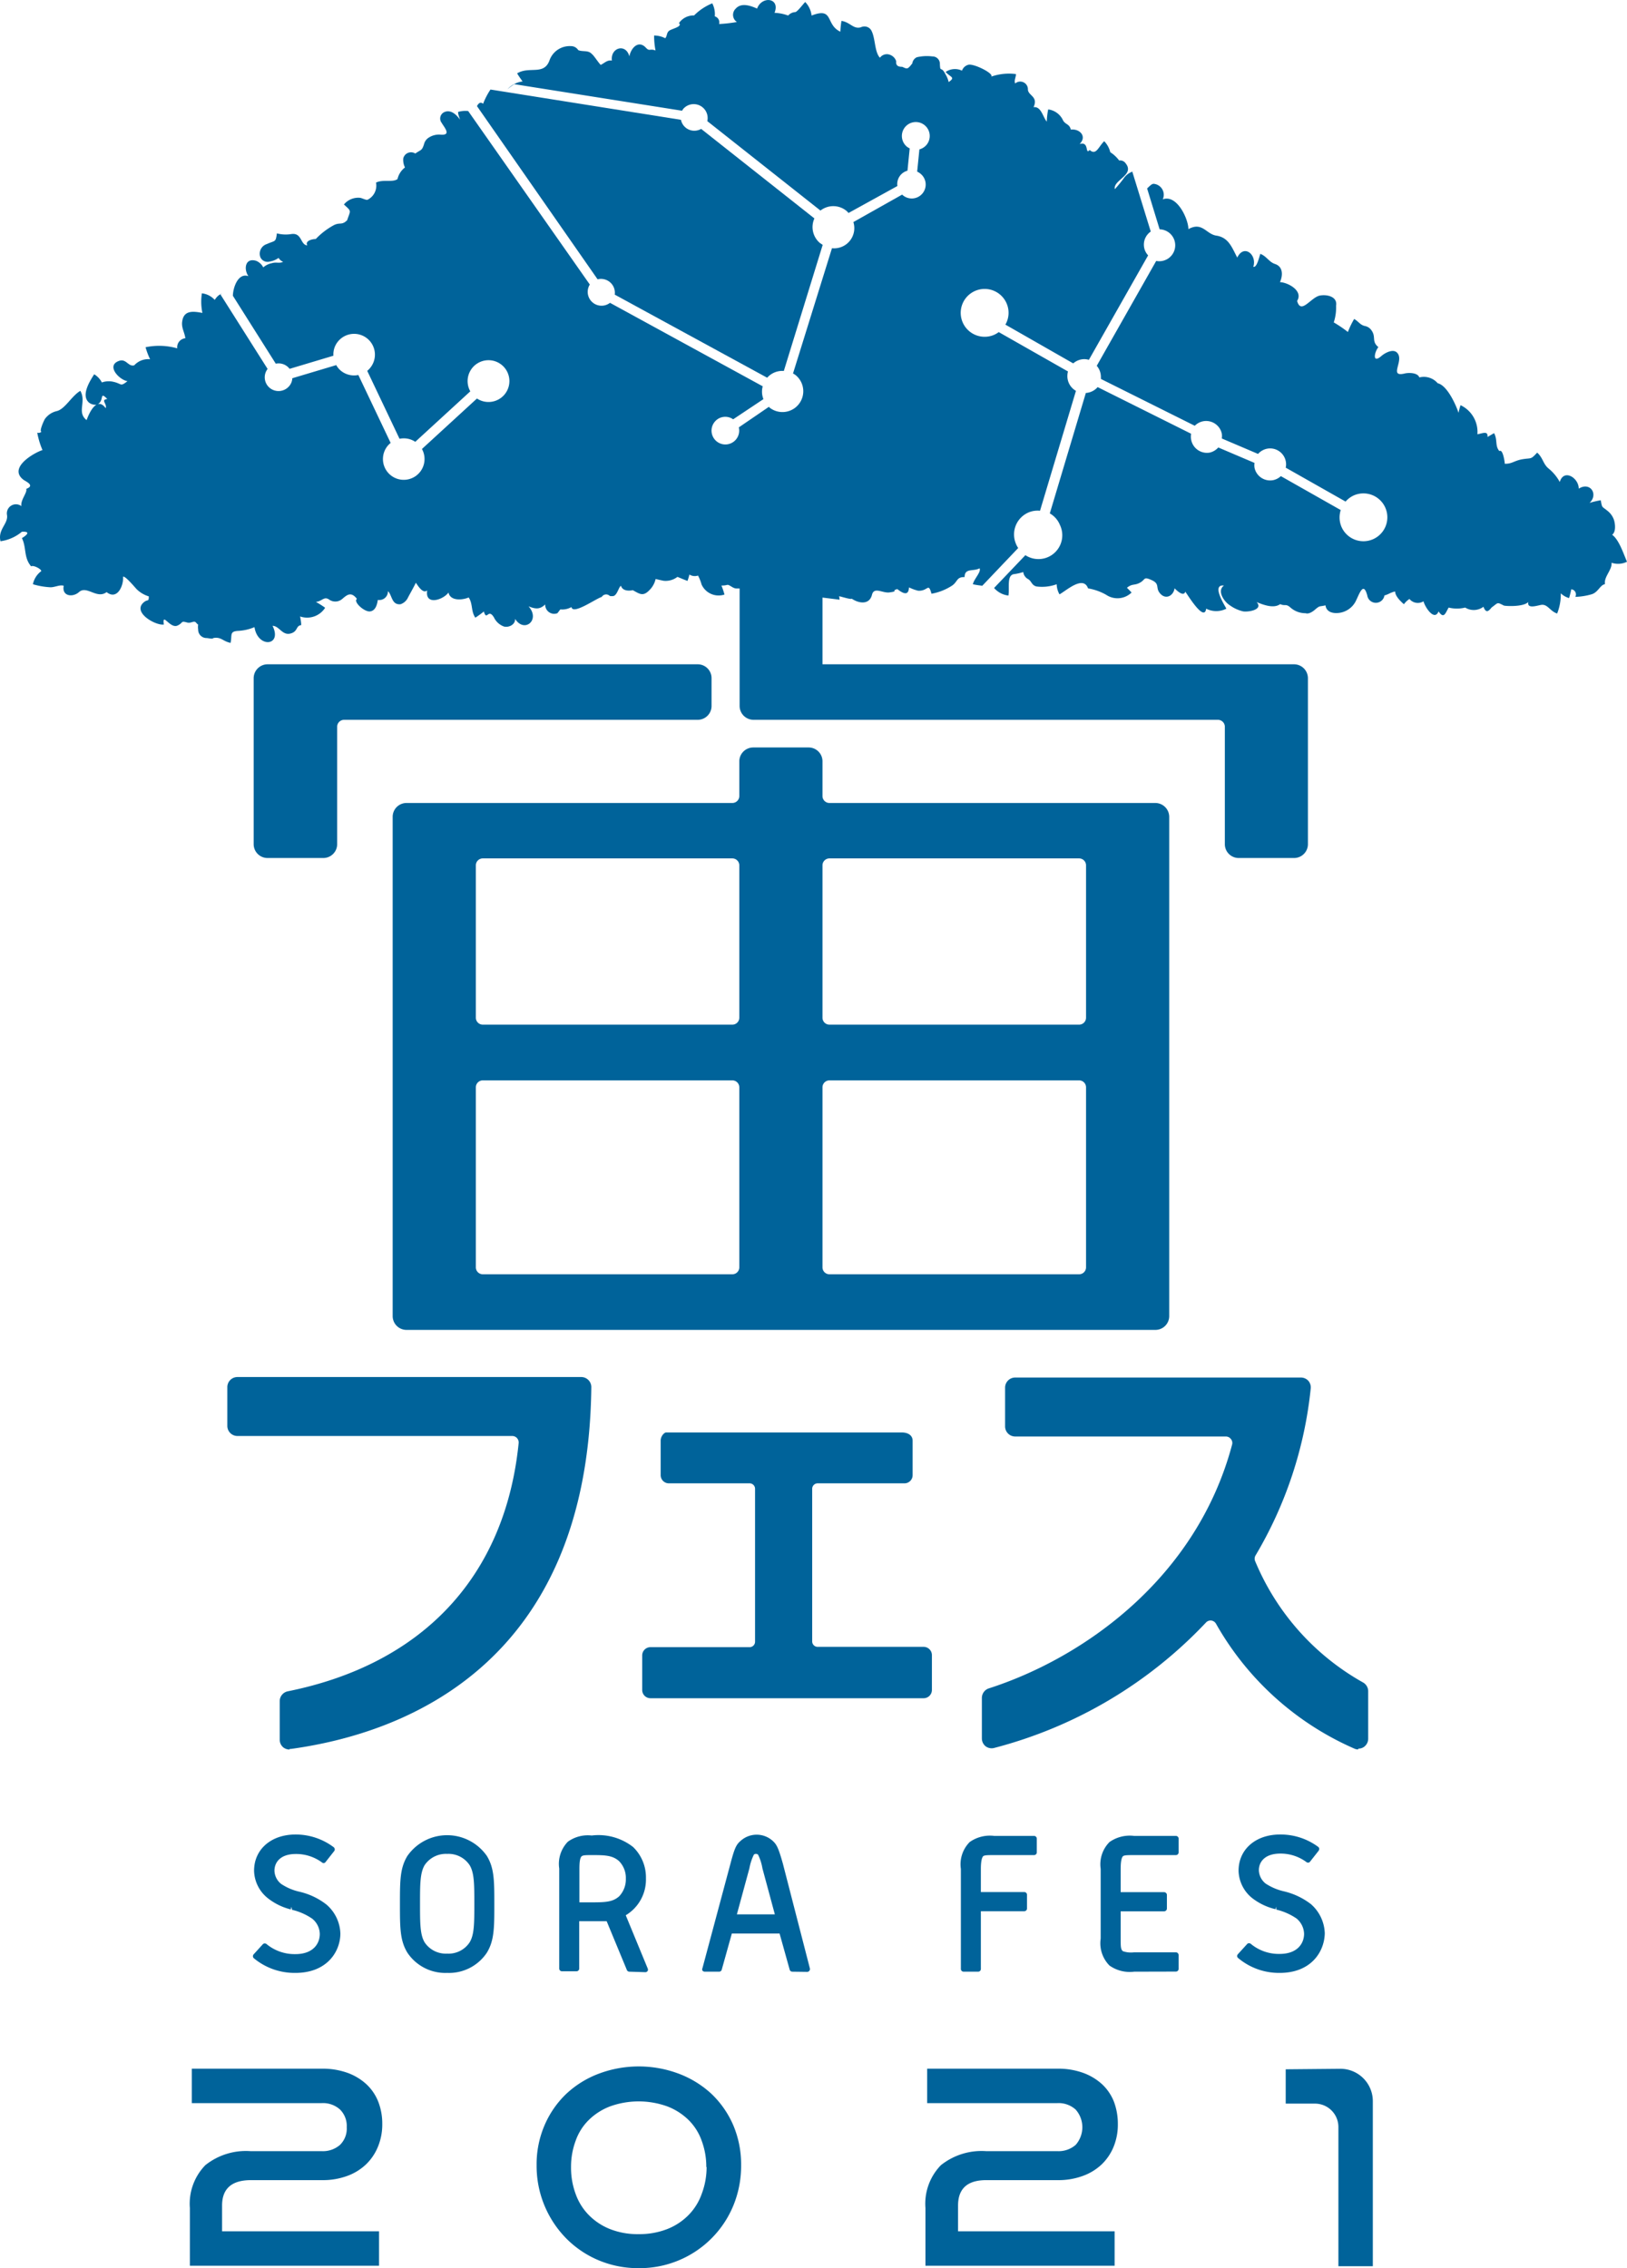
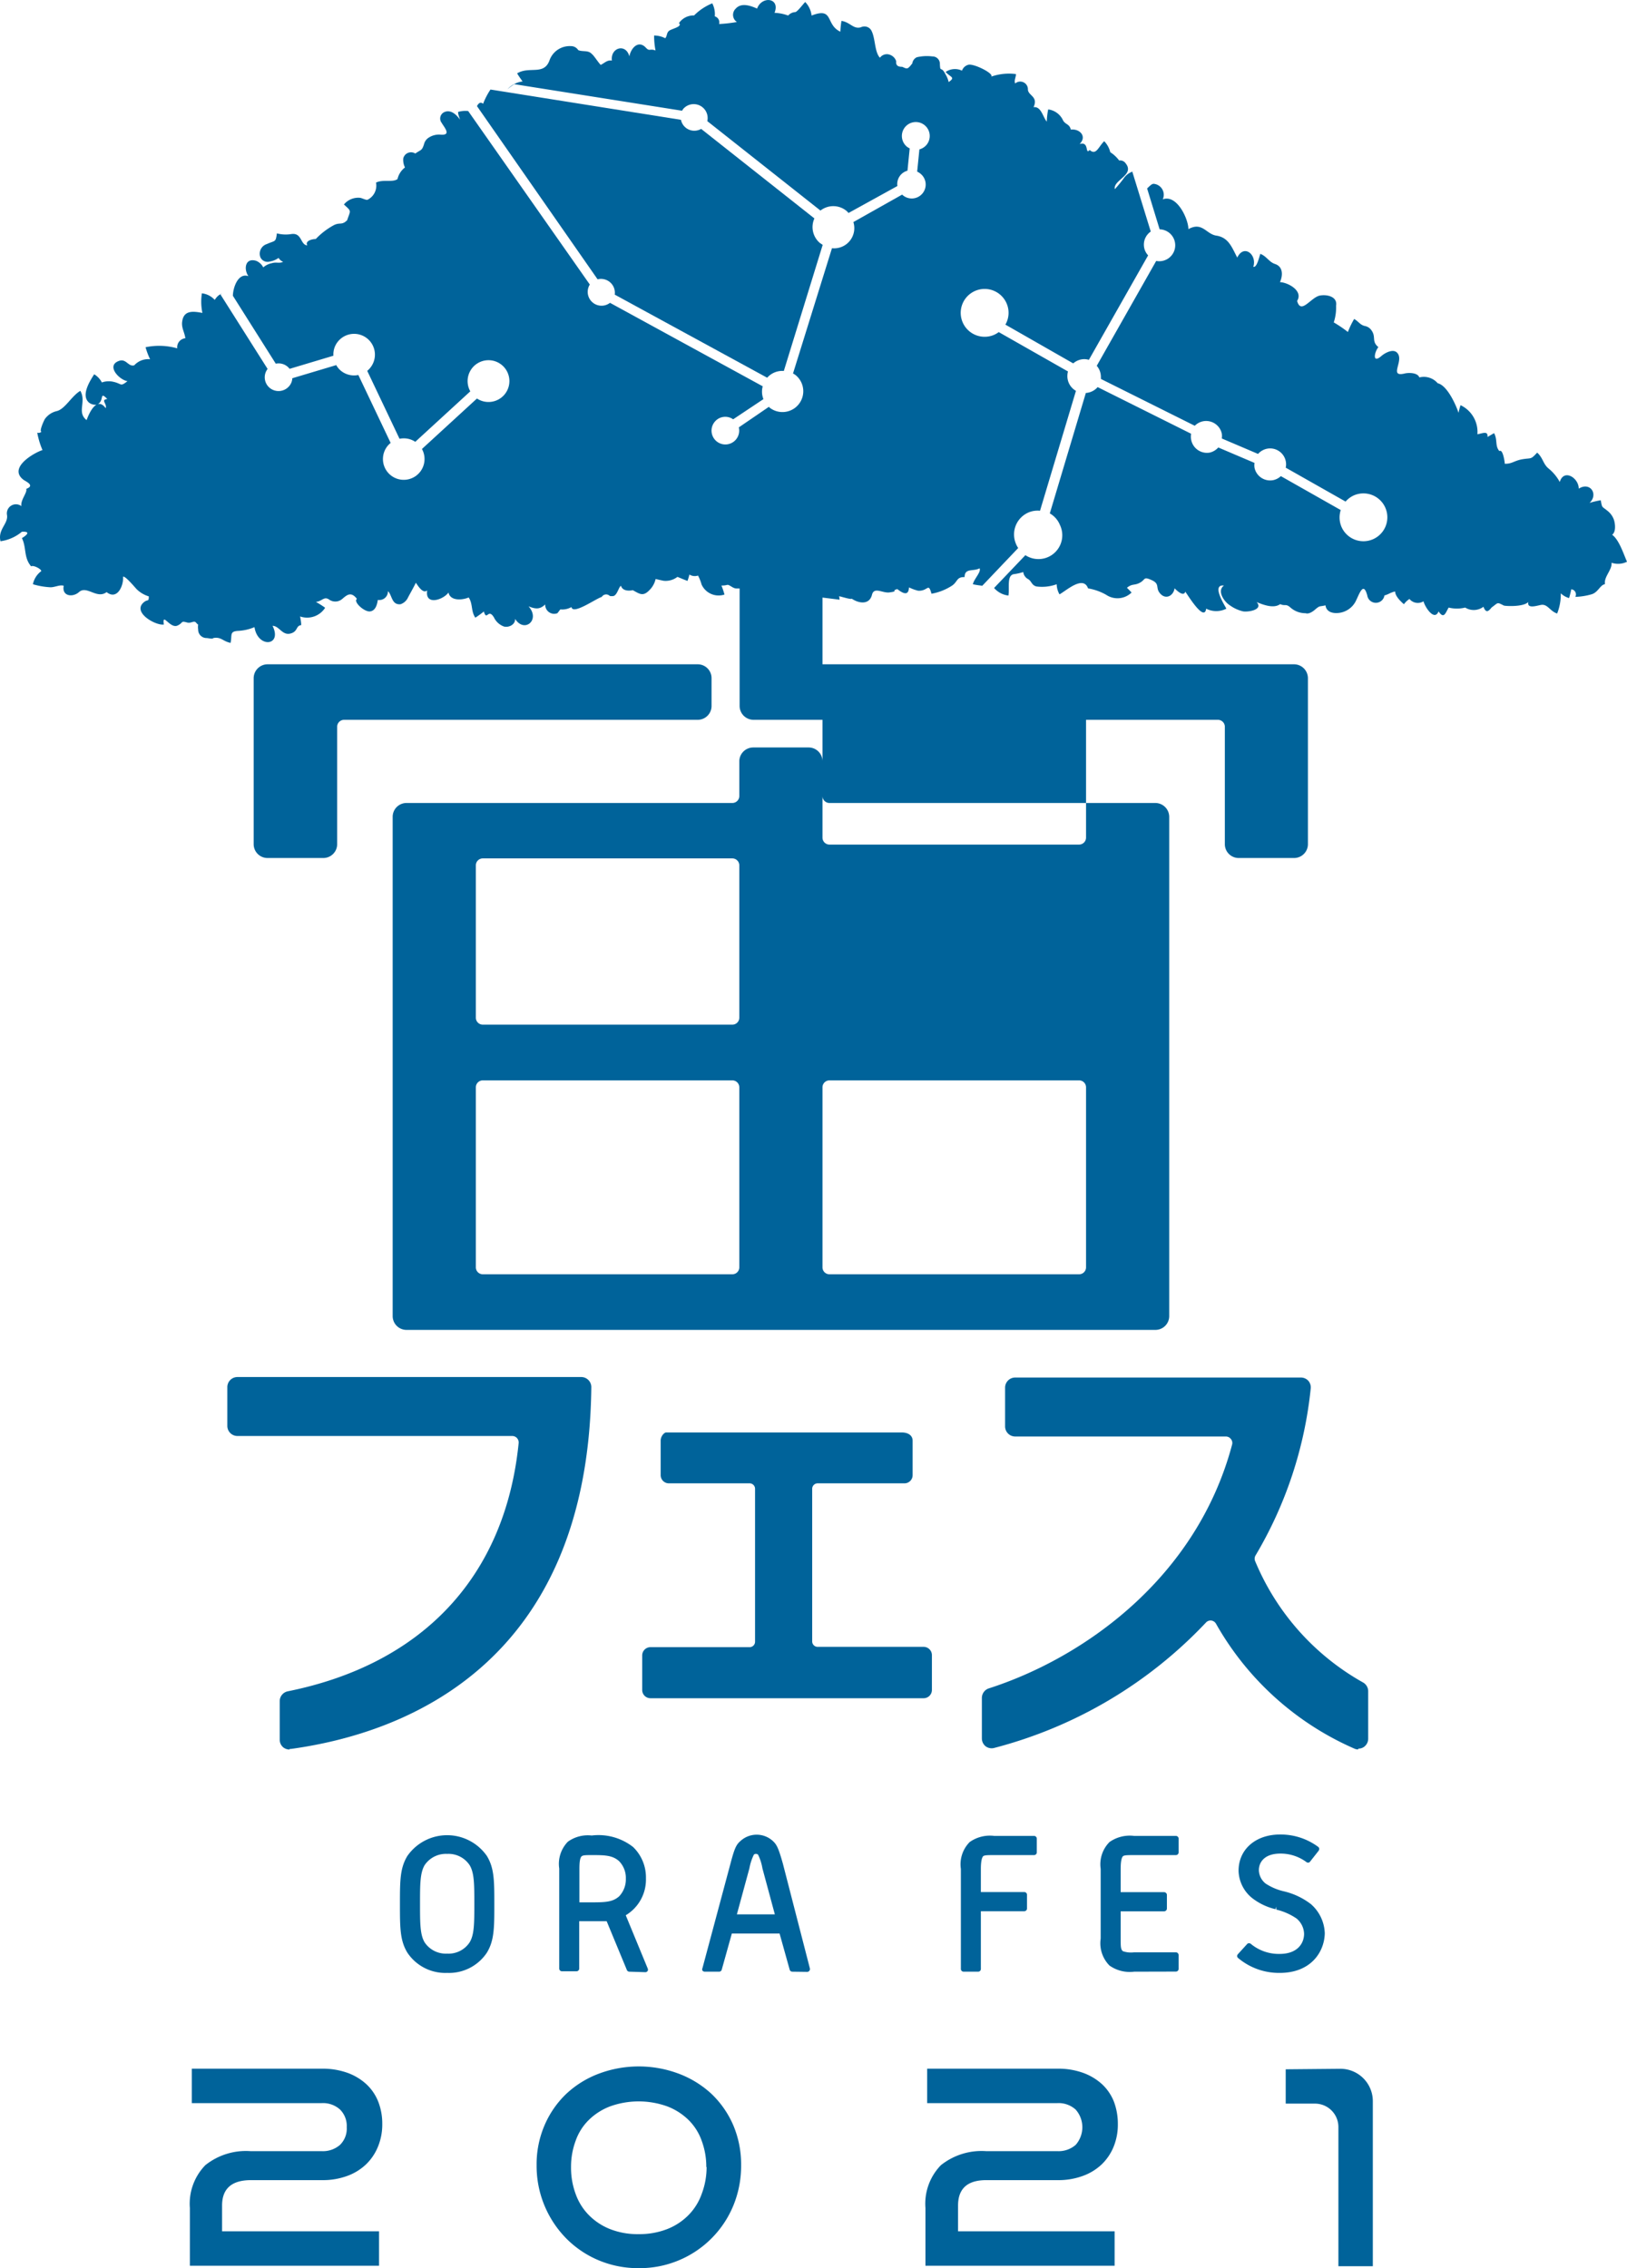
<svg xmlns="http://www.w3.org/2000/svg" viewBox="0 0 161.18 224.7">
  <g fill="#00639a">
    <path d="m28.67 173.32a1 1 0 0 1 -.63-.23 1 1 0 0 1 -.33-.73v-3.86a1 1 0 0 1 .77-.94c13.44-2.7 21.57-11.43 22.9-24.59a.66.66 0 0 0 -.16-.5.64.64 0 0 0 -.47-.21h-27.23a1 1 0 0 1 -1-1v-3.84a1 1 0 0 1 1-1h34.06a1 1 0 0 1 1 1c-.31 27.67-18.77 34.33-29.74 35.84h-.13" />
    <path d="m64.43 168.24a.82.82 0 0 1 -.81-.82v-3.42a.82.82 0 0 1 .81-.82h9.83a.54.54 0 0 0 .54-.54v-15.15a.54.54 0 0 0 -.54-.54h-8a.81.81 0 0 1 -.81-.81v-3.42c0-.45.36-.81.54-.81h23.33c.73 0 1.09.36 1.09.81v3.42a.81.81 0 0 1 -.81.81h-8.6a.54.54 0 0 0 -.54.54v15.12a.54.54 0 0 0 .54.54h10.51a.82.82 0 0 1 .81.82v3.45a.82.82 0 0 1 -.81.82z" />
    <path d="m134.54 173.31a.83.83 0 0 1 -.37-.08 29.12 29.12 0 0 1 -13.71-12.38.64.64 0 0 0 -.48-.31.63.63 0 0 0 -.51.2 44.06 44.06 0 0 1 -21 12.43 1 1 0 0 1 -.83-.17 1 1 0 0 1 -.37-.76v-4.06a1 1 0 0 1 .67-.91c9.35-3 20.59-10.88 24.12-24.16a.61.61 0 0 0 -.12-.55.63.63 0 0 0 -.5-.25h-20.87a1 1 0 0 1 -1-1v-3.84a1 1 0 0 1 1-1h28.32a1 1 0 0 1 .72.32 1 1 0 0 1 .24.74 40.41 40.41 0 0 1 -5.49 16.6.64.64 0 0 0 0 .57 24.59 24.59 0 0 0 10.71 12 1 1 0 0 1 .47.83v4.74a1 1 0 0 1 -.43.8.92.92 0 0 1 -.53.16" />
    <path d="m34.09 71.31a.69.69 0 0 0 -.69.68v11.68a1.37 1.37 0 0 1 -1.4 1.33h-5.5a1.37 1.37 0 0 1 -1.37-1.37v-16.45a1.38 1.38 0 0 1 1.37-1.37h42.62a1.37 1.37 0 0 1 1.37 1.37v2.75a1.37 1.37 0 0 1 -1.37 1.38z" />
-     <path d="m114.46 79.55h-32.29a.69.69 0 0 1 -.69-.69v-3.43a1.37 1.37 0 0 0 -1.37-1.38h-5.49a1.38 1.38 0 0 0 -1.38 1.38v3.43a.69.69 0 0 1 -.69.69h-32.28a1.37 1.37 0 0 0 -1.37 1.37v49.46a1.37 1.37 0 0 0 1.37 1.37h74.19a1.37 1.37 0 0 0 1.37-1.37v-49.46a1.38 1.38 0 0 0 -1.37-1.37m-41.22 46a.69.69 0 0 1 -.69.69h-24.73a.69.69 0 0 1 -.68-.69v-17.84a.69.69 0 0 1 .68-.68h24.73a.69.69 0 0 1 .69.68zm0-24.73a.69.69 0 0 1 -.69.69h-24.73a.69.69 0 0 1 -.68-.69v-15.09a.69.69 0 0 1 .68-.69h24.73a.69.69 0 0 1 .69.69zm34.35 24.73a.69.69 0 0 1 -.69.69h-24.73a.69.69 0 0 1 -.69-.69v-17.84a.69.69 0 0 1 .69-.68h24.73a.69.69 0 0 1 .69.68zm0-24.73a.69.69 0 0 1 -.69.69h-24.73a.69.69 0 0 1 -.69-.69v-15.09a.69.69 0 0 1 .69-.69h24.73a.69.69 0 0 1 .69.69z" />
+     <path d="m114.46 79.55h-32.29a.69.69 0 0 1 -.69-.69v-3.43a1.37 1.37 0 0 0 -1.37-1.38h-5.49a1.38 1.38 0 0 0 -1.38 1.38v3.43a.69.69 0 0 1 -.69.69h-32.28a1.37 1.37 0 0 0 -1.37 1.37v49.46a1.37 1.37 0 0 0 1.37 1.37h74.19a1.37 1.37 0 0 0 1.37-1.37v-49.46a1.38 1.38 0 0 0 -1.37-1.37m-41.22 46a.69.69 0 0 1 -.69.69h-24.73a.69.69 0 0 1 -.68-.69v-17.84a.69.69 0 0 1 .68-.68h24.73a.69.69 0 0 1 .69.68zm0-24.73a.69.69 0 0 1 -.69.69h-24.73a.69.69 0 0 1 -.68-.69v-15.09a.69.69 0 0 1 .68-.69h24.73a.69.69 0 0 1 .69.69zm34.35 24.73a.69.69 0 0 1 -.69.69h-24.73a.69.69 0 0 1 -.69-.69v-17.84a.69.69 0 0 1 .69-.68h24.73a.69.69 0 0 1 .69.68m0-24.73a.69.69 0 0 1 -.69.69h-24.73a.69.69 0 0 1 -.69-.69v-15.09a.69.69 0 0 1 .69-.69h24.73a.69.69 0 0 1 .69.69z" />
    <path d="m97.79 58.06h-.48.49" />
    <path d="m46.38 11 .24.07z" />
    <path d="m23.18 29.66a1.72 1.72 0 0 1 0-.33 1.72 1.72 0 0 0 0 .33" />
    <path d="m22.26 29.2.15.09z" />
    <path d="m22.41 29.29v.01z" />
    <path d="m22.1 29.15h.14z" />
    <path d="m22.41 29.3.17.11z" />
    <path d="m105.74 37.25a1.74 1.74 0 0 1 .06-.45l-6.86-3.9a2.31 2.31 0 0 1 -.48.28 2.37 2.37 0 1 1 1.27-3.1 2.34 2.34 0 0 1 -.13 2.08l6.72 3.84a1.67 1.67 0 0 1 1.1-.42 1.63 1.63 0 0 1 .45.07l5.87-10.35a1.59 1.59 0 0 1 -.3-.46 1.57 1.57 0 0 1 .56-1.9l-1.83-5.94a1.53 1.53 0 0 1 .29-.07.69.69 0 0 1 .2 0 .69.69 0 0 0 -.2 0 1.76 1.76 0 0 0 -1.14.74 12 12 0 0 1 -.88 1.07c-.19-.91 2-1.39 1.08-2.55a.66.66 0 0 0 -.65-.29 3.27 3.27 0 0 0 -.88-.82 2.35 2.35 0 0 0 -.6-1.09c-.56.52-.79 1.45-1.44.87-.49.53 0-.9-1-.59.77-.76 0-1.54-.87-1.43-.14-.61-.58-.47-.81-1a1.88 1.88 0 0 0 -1.43-1 7.13 7.13 0 0 0 -.14 1.21c-.38-.44-.56-1.54-1.31-1.43.49-1.07-.53-1.13-.56-1.75a.76.76 0 0 0 -1.26-.6c-.13-.3.07-.59.08-.93a5.35 5.35 0 0 0 -2.45.25c.29-.31-1.77-1.33-2.28-1.17a.91.91 0 0 0 -.62.58 1.62 1.62 0 0 0 -1.62.13c.5.55 1 .51.3 1a2.52 2.52 0 0 0 -.32-.78c-.44-.87-.51-.11-.55-1a.73.73 0 0 0 -.75-.76 4.36 4.36 0 0 0 -1.53.08.78.78 0 0 0 -.45.61c-.48.61-.49.57-1 .34-.44 0-.64-.14-.6-.56a1 1 0 0 0 -.61-.63.85.85 0 0 0 -1 .29c-.56-.6-.43-2-.88-2.75a.79.79 0 0 0 -1-.27c-.74.23-1.07-.51-1.93-.63a9.46 9.46 0 0 0 -.11 1.07c-1.51-.7-.61-2.47-2.85-1.6a2.32 2.32 0 0 0 -.63-1.34c-.19.17-.79 1-1 1a1 1 0 0 0 -.69.34 4.44 4.44 0 0 0 -1.35-.27c.59-1.49-1.25-1.71-1.73-.42-.63-.28-1.55-.62-2.11 0a.85.85 0 0 0 .11 1.33 13.92 13.92 0 0 1 -1.76.2.62.62 0 0 0 -.43-.76 2.3 2.3 0 0 0 -.25-1.29 5.46 5.46 0 0 0 -1.8 1.2 1.76 1.76 0 0 0 -1.5.76c.4.36-.76.56-1 .78s-.16.5-.36.72a2.35 2.35 0 0 0 -1.1-.27 7.58 7.58 0 0 0 .14 1.48c-.62-.23-.56.16-1-.32-.74-.73-1.46.14-1.59.91-.35-1.34-1.9-.86-1.73.41-.48-.07-.7.23-1.11.43-.27-.27-.67-.93-.89-1.09-.36-.4-.93-.18-1.34-.38a.84.84 0 0 0 -.72-.39 2.12 2.12 0 0 0 -2.13 1.43c-.56 1.5-2 .53-3.2 1.27.17.28.35.54.54.8a2.39 2.39 0 0 0 -1.49.77 5.3 5.3 0 0 1 .67-.5l16.62 2.63a1.28 1.28 0 0 1 .14-.21 1.38 1.38 0 0 1 2.36 1.24l11.21 8.86a2.06 2.06 0 0 1 2.6.05 1.66 1.66 0 0 1 .18.19l4.84-2.67a1.37 1.37 0 0 1 1-1.52l.22-2.21a1.61 1.61 0 0 1 -.28-.17 1.38 1.38 0 1 1 1.94-.17 1.42 1.42 0 0 1 -.7.44l-.22 2.2a1.61 1.61 0 0 1 .28.17 1.38 1.38 0 1 1 -1.77 2.11l-4.83 2.72a2 2 0 0 1 -2.12 2.59l-3.86 12.41a1.67 1.67 0 0 1 .28.18 2.06 2.06 0 0 1 -2.65 3.16v-.05l-3 2.05a1.37 1.37 0 1 1 -2.38-.56 1.35 1.35 0 0 1 1.82-.24l3-2a2 2 0 0 1 -.07-1.27l-15.13-8.27a1.37 1.37 0 0 1 -2-1.81l-12.05-17.19a2.5 2.5 0 0 0 -1 .09c0 .26.12.51.19.76-.32-.45-.86-1-1.49-.77a.7.7 0 0 0 -.32 1.1c.25.44 1 1.25-.11 1.16a1.86 1.86 0 0 0 -1.23.33 1.06 1.06 0 0 0 -.41.6c-.21.68-.3.54-.87.94a.79.79 0 0 0 -1.19.48 1.67 1.67 0 0 0 .17.9 2 2 0 0 0 -.74 1.15c-.5.36-1.43 0-2.13.35a1.56 1.56 0 0 1 -.82 1.69c-.09.09-.58-.16-.74-.18a1.83 1.83 0 0 0 -1.62.66c.8.72.65.55.32 1.56-.55.54-.72.16-1.36.51a7.18 7.18 0 0 0 -1.75 1.35c-.4 0-1.08.2-.84.63-.7-.05-.51-1.29-1.59-1.12a3.48 3.48 0 0 1 -1.42-.07c-.12.92-.16.68-1 1.06a1 1 0 0 0 -.64 1.29.77.77 0 0 0 .93.44 2.06 2.06 0 0 0 .88-.36.9.9 0 0 0 .45.39c-.38.18-.68 0-1.1.13a1.82 1.82 0 0 0 -.87.42 1.38 1.38 0 0 0 -.7-.65c-1.11-.34-1.25.85-.77 1.52-1-.36-1.52 1.08-1.54 1.94l4.25 6.73a1.37 1.37 0 0 1 1.16.29 1.45 1.45 0 0 1 .21.22l4.34-1.3a2 2 0 0 1 .47-1.43 2.06 2.06 0 0 1 3.16 2.65 1.85 1.85 0 0 1 -.28.28l3.2 6.73a2.06 2.06 0 0 1 1.56.3l5.45-5a2.07 2.07 0 1 1 .66.71l-5.45 5a2.06 2.06 0 1 1 -3.38-.33 2.37 2.37 0 0 1 .28-.27l-3.2-6.73a2.06 2.06 0 0 1 -1.74-.43 1.94 1.94 0 0 1 -.45-.55l-4.35 1.3a1.3 1.3 0 0 1 -.31.78 1.38 1.38 0 0 1 -1.94.17 1.36 1.36 0 0 1 -.2-1.87l-4.69-7.41a.35.35 0 0 1 .17 0c-.19 0-.41.11-.72.57a2 2 0 0 0 -1.27-.65 5.46 5.46 0 0 0 .05 1.94c-.9-.17-1.84-.29-2 .84-.1.63.24 1.08.31 1.67a.89.89 0 0 0 -.8 1 6.55 6.55 0 0 0 -3.14-.11 7.11 7.11 0 0 0 .45 1.19 1.87 1.87 0 0 0 -1.57.6c-.61.17-.79-.71-1.53-.43-1.3.48.08 1.9.86 2-.75.59-.53.25-1.42.06a2 2 0 0 0 -1.12.07 2 2 0 0 0 -.76-.81c-.43.67-1.32 2.07-.53 2.79a1 1 0 0 0 .76.22c.86-.29.21-1.44 1.07-.56-.7.08 0 .46-.16.91-.9-1.24-1.67.56-1.89 1.18-1-.78 0-1.8-.62-2.9-.85.49-1.5 1.78-2.31 2a2 2 0 0 0 -1.19.77c-.09.12-.61 1.27-.35 1.27a.39.39 0 0 1 -.42.1 7.86 7.86 0 0 0 .52 1.73c-.7.2-3.46 1.71-1.9 2.93.22.17 1.21.57.29.91.13.36-.59 1.11-.48 1.71a.9.9 0 0 0 -1.43.86c.16.89-.93 1.43-.64 2.62a4.22 4.22 0 0 0 2.12-.94c1.06-.06.26.48 0 .63.47.94.16 1.93.92 2.8.18-.16 1 .25 1 .47a2.14 2.14 0 0 0 -.83 1.3 7.43 7.43 0 0 0 1.74.3c.46 0 .91-.27 1.31-.15-.2 1.06.91 1.17 1.51.63.78-.7 1.77.73 2.74 0 1.06.84 1.7-.66 1.63-1.52.22-.13 1.23 1.13 1.4 1.28a2.88 2.88 0 0 0 1.15.66c0 .6-.1.24-.51.6-1.15 1 1.21 2.32 2 2.19-.18-1.3.6.45 1.36.1.6-.28.27-.49.95-.3.38.11.67-.22.87 0s.18.19.22.19a1.82 1.82 0 0 0 0 .51.83.83 0 0 0 .83.84c.18 0 .61.13.67 0 .79-.14.91.31 1.71.48.17-.76-.13-1.14.74-1.19a4.83 4.83 0 0 0 1.63-.37c.33 2.12 2.79 1.87 1.79-.13.72 0 1 1.15 2 .68.49-.24.35-.7.84-.75 0-.29-.06-.57-.11-.86a2.12 2.12 0 0 0 2.48-.86 7.92 7.92 0 0 0 -.92-.58c.63-.06.81-.59 1.32-.23a1.05 1.05 0 0 0 1.3-.07c.45-.38.86-.77 1.45 0-.4.28.74 1.32 1.31 1.24s.7-.76.76-1.14a.85.85 0 0 0 1-.86c.42.37.35 1.38 1.25 1.29a1.25 1.25 0 0 0 .75-.69c.27-.5.52-.94.77-1.44.28.43.73 1.1 1.12.76-.24 1.54 1.59.94 2.11.21.18.86 1.37.76 2 .49.43.63.21 1.36.66 2a8.15 8.15 0 0 0 .84-.61c.31 1 .41-.37 1 .58a1.76 1.76 0 0 0 1 .91c.49.12 1.13-.2 1.1-.76.91 1.45 2.54.1 1.33-1.24.65.25 1.09.35 1.65-.19a.9.9 0 0 0 .86.93 1 1 0 0 0 .35-.06l.29-.38a1.83 1.83 0 0 0 1.1-.23c.14.81 2.47-.87 3-1a.51.51 0 0 1 .8-.1 1 1 0 0 0 .39 0c.37-.14.51-.94.72-1 .15.49.73.52 1.17.43.67.36 1 .66 1.64 0a2.24 2.24 0 0 0 .62-1.11s.75.18.83.18a1.92 1.92 0 0 0 1.33-.39c.33.13.69.29 1 .4.13-.4.1-.3.19-.63a1 1 0 0 0 .85.1 4.36 4.36 0 0 1 .35.88 1.85 1.85 0 0 0 2.27 1 7.16 7.16 0 0 0 -.3-.89c.78 0 .44-.23 1.07.15a1 1 0 0 0 .37.14h.36v11.63a1.38 1.38 0 0 0 1.38 1.38h46a.69.69 0 0 1 .69.68v11.68a1.37 1.37 0 0 0 1.36 1.33h5.5a1.37 1.37 0 0 0 1.37-1.37v-16.45a1.38 1.38 0 0 0 -1.37-1.37h-46.72v-6.61l1.7.21-.05-.34c.11 0 1.17.35 1.25.24.67.46 1.73.65 2-.37.2-.85 1.05-.16 1.73-.25 1-.14.1-.14.78-.33.56.43 1.12.72 1.16-.17a4.23 4.23 0 0 0 .9.33c1 .07 1-.87 1.33.3a5.49 5.49 0 0 0 2.06-.82c.55-.4.42-.85 1.22-.83 0-.93.88-.53 1.48-.87.19.36-.56 1.06-.66 1.58.3.07.62.11.93.15l3.56-3.74a2 2 0 0 1 -.23-.43 2.37 2.37 0 0 1 1.27-3.1 2.3 2.3 0 0 1 1.12-.16l3.56-11.88a1.67 1.67 0 0 1 -.85-1.46" />
    <path d="m46.62 11.1a1.05 1.05 0 0 1 .3.15 1.05 1.05 0 0 0 -.3-.15" />
    <path d="m159.67 53c.45-.26.34-1.14.21-1.52a1.93 1.93 0 0 0 -.58-.83c-.63-.53-.57-.27-.72-1.09a8.91 8.91 0 0 0 -1.11.26c.9-.84.07-2.13-1.07-1.41 0-1.08-1.49-2-1.88-.66a4.48 4.48 0 0 0 -1.09-1.32c-.57-.45-.56-1.07-1.15-1.59-.65.71-.55.51-1.42.65s-1.06.48-1.79.45c0-.21-.2-1.5-.53-1.25-.46-.52-.16-1.11-.53-1.78l-.65.38c.06-.65-.49-.35-1-.27a2.93 2.93 0 0 0 -1.67-2.88 7.1 7.1 0 0 0 -.2.76c-.2-.65-1.09-2.72-2.06-2.93a1.81 1.81 0 0 0 -1.82-.58c-.18-.49-1.07-.48-1.45-.39-1.68.41.06-1.35-.8-2.1-.41-.35-1.18.08-1.5.36-.94.82-.71-.38-.31-.87-.72-.6-.18-1-.71-1.7a1 1 0 0 0 -.61-.39c-.49-.1-.63-.45-1.08-.7a8.51 8.51 0 0 0 -.62 1.29 12.29 12.29 0 0 0 -1.4-.95 4.73 4.73 0 0 0 .23-1.66c.15-.9-.9-1.13-1.6-1-.89.16-1.88 1.94-2.26.53.63-1-.91-1.83-1.7-1.86.3-.66.32-1.54-.5-1.8-.59-.2-.82-.76-1.44-1-.1.21-.33 1.4-.7 1.28.39-1.19-.93-2.29-1.59-.91-.53-1-.85-2-2.09-2.18-1-.16-1.38-1.4-2.75-.64 0-1-1.14-3.48-2.54-2.95a1.09 1.09 0 0 0 -.91-1.54c-.18 0-.4.23-.64.46l1.24 4.05a1.58 1.58 0 1 1 -.34 3.13l-5.89 10.39a1.67 1.67 0 0 1 .41 1.09 1.36 1.36 0 0 1 0 .21l9.3 4.64a1.61 1.61 0 0 1 .8-.44 1.59 1.59 0 0 1 1.88 1.22 1.93 1.93 0 0 1 0 .48l3.59 1.53a1.61 1.61 0 0 1 .86-.51 1.58 1.58 0 0 1 1.88 1.21 1.47 1.47 0 0 1 0 .66l5.93 3.36a2.4 2.4 0 0 1 .86-.63 2.37 2.37 0 1 1 -1.28 3.1 2.41 2.41 0 0 1 -.06-1.63l-5.93-3.36a1.62 1.62 0 0 1 -.73.39 1.58 1.58 0 0 1 -1.88-1.22 1.55 1.55 0 0 1 0-.48l-3.59-1.53a1.61 1.61 0 0 1 -.86.51 1.59 1.59 0 0 1 -1.83-1.3 1.56 1.56 0 0 1 0-.57l-9.26-4.62a1.69 1.69 0 0 1 -1.17.58l-3.57 11.93a2.33 2.33 0 0 1 1 1.14 2.36 2.36 0 0 1 -3.42 3l-3.1 3.25a2.22 2.22 0 0 0 1.42.75c.13-.74-.19-2 .54-2.12a5 5 0 0 0 .93-.21.91.91 0 0 0 .48.7c.35.2.34.61.83.73a4.23 4.23 0 0 0 2-.22 2.13 2.13 0 0 0 .28 1c.63-.33 2.35-1.93 2.83-.59a5.42 5.42 0 0 1 1.8.64 2 2 0 0 0 2.51-.23c-.15-.16-.3-.32-.46-.47.54-.44.74-.2 1.3-.51s.31-.63 1.15-.25.36.74.81 1.29c.57.7 1.35.27 1.46-.48.25.26.9.86 1.06.34.13.12 1.88 3.09 2.07 1.68a2.2 2.2 0 0 0 2 0c-.15-.31-1.52-2.43-.24-2.29-.71.52 0 1.57.55 1.93a3.67 3.67 0 0 0 1.36.63c.6.08 2-.2 1.33-.92.65.26 1.68.67 2.33.2.51.22.54-.07 1 .32a2.24 2.24 0 0 0 1.52.58c.29.11.68-.14.88-.31.57-.49.42-.31 1.09-.47.09.67.73.82 1.33.75a2.16 2.16 0 0 0 1.63-1.09c.38-.72.78-2.12 1.18-.64a.86.86 0 0 0 1.7 0c.42-.11.64-.32 1.06-.39 0 .46.57 1 .87 1.26a2 2 0 0 1 .55-.52 1.07 1.07 0 0 0 1.39.23c.16.61 1.09 2 1.49 1 .54.79.68.17 1-.38a3.37 3.37 0 0 0 1.64 0 1.6 1.6 0 0 0 1.81-.08c.24.63.47.5.81.07.67-.48.5-.55 1.19-.2 0 .06 1.94.19 2.44-.34-.13.69.77.38 1.25.29.66-.13.89.62 1.61.85a5.11 5.11 0 0 0 .36-2 2 2 0 0 0 .82.47c.09-.29.16-.58.22-.87a.51.51 0 0 1 .4.75 6.45 6.45 0 0 0 1.63-.26c.65-.21.81-.91 1.31-1-.13-.73.72-1.41.65-2.12a2 2 0 0 0 1.53-.1c-.35-.79-.8-2.23-1.51-2.7" />
    <path d="m98.48 58.2a1.67 1.67 0 0 1 -.12-.16 1.67 1.67 0 0 0 .12.16" />
    <path d="m59.2 27.67a1.39 1.39 0 0 1 1.22.28 1.37 1.37 0 0 1 .48 1.24l15.1 8.23a2 2 0 0 1 1.65-.67l3.85-12.49-.28-.19a2.07 2.07 0 0 1 -.54-2.43l-11.22-8.87a1.35 1.35 0 0 1 -2-.9l-18.87-3a7.09 7.09 0 0 0 -.73 1.41c-.45-.37-.68.37-.85.82.07-.18.15-.4.24-.59z" />
    <path d="m48.55 8.89.06-.08z" />
-     <path d="m29.28 195.45a6.3 6.3 0 0 1 -4.13-1.45.24.24 0 0 1 -.09-.18.27.27 0 0 1 .06-.2l.91-1a.25.25 0 0 1 .19-.09.28.28 0 0 1 .18.06 4.36 4.36 0 0 0 2.86 1c1.79 0 2.42-1.06 2.42-2a2 2 0 0 0 -.75-1.51 5.92 5.92 0 0 0 -2-.88l-.06-.3-.07.26a6 6 0 0 1 -2.33-1.16 3.58 3.58 0 0 1 -1.3-2.67c0-2.12 1.69-3.59 4.11-3.59a6.26 6.26 0 0 1 3.78 1.26.29.29 0 0 1 .1.18.26.26 0 0 1 -.06.21l-.85 1.08a.22.22 0 0 1 -.18.1.24.24 0 0 1 -.17-.06 4.31 4.31 0 0 0 -2.59-.84c-1.56 0-2.12.85-2.12 1.65a1.72 1.72 0 0 0 .67 1.32 5.36 5.36 0 0 0 1.77.76 6.86 6.86 0 0 1 2.71 1.28 3.94 3.94 0 0 1 1.38 2.9c-.03 1.86-1.41 3.87-4.44 3.87z" />
    <path d="m44.3 195.45a4.51 4.51 0 0 1 -3.94-2c-.74-1.21-.74-2.49-.74-4.8s0-3.58.74-4.79a4.8 4.8 0 0 1 7.87 0c.74 1.21.74 2.48.74 4.79s0 3.59-.74 4.8a4.5 4.5 0 0 1 -3.93 2zm0-11.79a2.54 2.54 0 0 0 -2.23 1.11c-.46.77-.46 1.92-.46 3.83s0 3.07.46 3.83a2.52 2.52 0 0 0 2.23 1.11 2.49 2.49 0 0 0 2.22-1.11c.47-.76.47-1.92.47-3.83s0-3.06-.47-3.83a2.51 2.51 0 0 0 -2.22-1.11z" />
    <path d="m62.35 195.33a.27.27 0 0 1 -.25-.17l-2-4.83c-.39 0-.83 0-1.65 0h-1.07v4.69a.27.27 0 0 1 -.28.27h-1.43a.27.27 0 0 1 -.27-.27v-9.91a3.15 3.15 0 0 1 .86-2.66 3.39 3.39 0 0 1 2.36-.61 5.56 5.56 0 0 1 4.1 1.14 4.18 4.18 0 0 1 1.27 3.1 4.12 4.12 0 0 1 -2 3.66l2.17 5.26a.3.3 0 0 1 0 .26.28.28 0 0 1 -.23.12zm-3.91-6.87c1.44 0 2.24 0 2.9-.6a2.43 2.43 0 0 0 .66-1.74 2.38 2.38 0 0 0 -.66-1.73c-.66-.61-1.48-.61-2.72-.61-.56 0-.86 0-1 .12s-.22.48-.22 1.25v3.31z" />
    <path d="m78.49 195.33a.27.27 0 0 1 -.26-.2l-1-3.58h-4.73l-1 3.58a.27.27 0 0 1 -.27.2h-1.42a.29.29 0 0 1 -.22-.11.26.26 0 0 1 0-.24l2.77-10.34c.41-1.56.58-1.9 1-2.26a2.37 2.37 0 0 1 3.2 0c.39.36.56.7 1 2.26l2.67 10.36a.28.28 0 0 1 -.26.35zm-1.73-5.68-1.23-4.56a4.91 4.91 0 0 0 -.43-1.35.31.31 0 0 0 -.21-.08.27.27 0 0 0 -.21.08 5.13 5.13 0 0 0 -.44 1.35l-1.24 4.56z" />
    <path d="m95.46 195.33a.27.27 0 0 1 -.27-.27v-9.91a3.13 3.13 0 0 1 .87-2.66 3.46 3.46 0 0 1 2.44-.61h3.94a.27.27 0 0 1 .27.27v1.36a.27.27 0 0 1 -.27.27h-3.94c-.63 0-1 0-1.11.12s-.22.48-.22 1.25v2.29h4.3a.27.27 0 0 1 .27.27v1.36a.27.27 0 0 1 -.27.27h-4.3v5.72a.27.27 0 0 1 -.27.27z" />
    <path d="m112.36 195.33a3.48 3.48 0 0 1 -2.45-.61 3.14 3.14 0 0 1 -.87-2.67v-6.9a3.13 3.13 0 0 1 .87-2.66 3.48 3.48 0 0 1 2.45-.61h4.12a.27.27 0 0 1 .28.27v1.36a.27.27 0 0 1 -.28.27h-4.12c-.64 0-1 0-1.12.12s-.22.48-.22 1.25v2.3h4.3a.27.27 0 0 1 .19.08.25.25 0 0 1 .09.19v1.36a.28.28 0 0 1 -.28.27h-4.3v2.69c0 .77 0 1.09.22 1.26a2.47 2.47 0 0 0 1.12.11h4.12a.28.28 0 0 1 .28.28v1.36a.27.27 0 0 1 -.28.27z" />
    <path d="m126.79 195.45a6.28 6.28 0 0 1 -4.13-1.47.25.25 0 0 1 -.1-.18.27.27 0 0 1 .07-.2l.91-1a.25.25 0 0 1 .19-.09.3.3 0 0 1 .18.06 4.33 4.33 0 0 0 2.86 1c1.78 0 2.42-1.06 2.42-2a2.05 2.05 0 0 0 -.75-1.51 6 6 0 0 0 -2-.88v-.3l-.08.26a6 6 0 0 1 -2.36-1.14 3.58 3.58 0 0 1 -1.3-2.67c0-2.12 1.69-3.59 4.11-3.59a6.25 6.25 0 0 1 3.77 1.22.27.27 0 0 1 .11.18.37.37 0 0 1 -.06.21l-.85 1.08a.24.24 0 0 1 -.19.1.27.27 0 0 1 -.17-.06 4.28 4.28 0 0 0 -2.58-.84c-1.57 0-2.13.85-2.13 1.65a1.75 1.75 0 0 0 .67 1.32 5.55 5.55 0 0 0 1.77.76 7 7 0 0 1 2.72 1.28 4 4 0 0 1 1.37 2.9c-.05 1.9-1.43 3.91-4.45 3.91z" />
    <path d="m18.81 224.46v-5.72a5.47 5.47 0 0 1 1.53-4.24 6.43 6.43 0 0 1 4.48-1.39h7.06a2.57 2.57 0 0 0 1.8-.62 2.25 2.25 0 0 0 .67-1.75 2.3 2.3 0 0 0 -.66-1.75 2.51 2.51 0 0 0 -1.81-.64h-12.88v-3.41h12.88a7.29 7.29 0 0 1 2.57.42 5.55 5.55 0 0 1 1.87 1.14 4.75 4.75 0 0 1 1.16 1.73 6 6 0 0 1 .39 2.19 5.79 5.79 0 0 1 -.42 2.23 5.1 5.1 0 0 1 -1.18 1.76 5.32 5.32 0 0 1 -1.86 1.15 7 7 0 0 1 -2.5.42h-7.09q-2.82.02-2.82 2.52v2.55h15.55v3.41z" />
    <path d="m63.28 224.7a10.05 10.05 0 0 1 -4-.79 9.9 9.9 0 0 1 -3.2-2.17 10.24 10.24 0 0 1 -2.92-7.24 9.76 9.76 0 0 1 .78-3.94 9.44 9.44 0 0 1 2.14-3.11 9.69 9.69 0 0 1 3.2-2 11.27 11.27 0 0 1 8 0 9.88 9.88 0 0 1 3.22 2 9.47 9.47 0 0 1 2.15 3.11 9.93 9.93 0 0 1 .77 3.94 10.37 10.37 0 0 1 -.77 4 10 10 0 0 1 -5.37 5.41 10 10 0 0 1 -4 .79zm6.69-10a7.36 7.36 0 0 0 -.45-2.6 5.41 5.41 0 0 0 -1.3-2.07 6.13 6.13 0 0 0 -2.1-1.35 8.37 8.37 0 0 0 -5.7 0 6.13 6.13 0 0 0 -2.1 1.35 5.41 5.41 0 0 0 -1.3 2.07 7.36 7.36 0 0 0 -.45 2.6 7.45 7.45 0 0 0 .45 2.63 5.68 5.68 0 0 0 1.3 2.1 6.12 6.12 0 0 0 2.09 1.39 7.4 7.4 0 0 0 2.85.51 7.56 7.56 0 0 0 2.86-.51 6.07 6.07 0 0 0 2.1-1.39 5.68 5.68 0 0 0 1.3-2.1 7.45 7.45 0 0 0 .48-2.67z" />
    <path d="m91.68 224.46v-5.72a5.47 5.47 0 0 1 1.53-4.24 6.46 6.46 0 0 1 4.49-1.39h7.06a2.57 2.57 0 0 0 1.8-.62 2.64 2.64 0 0 0 0-3.5 2.51 2.51 0 0 0 -1.81-.64h-12.9v-3.41h12.91a7.23 7.23 0 0 1 2.56.42 5.6 5.6 0 0 1 1.88 1.14 4.75 4.75 0 0 1 1.16 1.73 6.22 6.22 0 0 1 .38 2.19 5.79 5.79 0 0 1 -.41 2.23 5.1 5.1 0 0 1 -1.18 1.76 5.36 5.36 0 0 1 -1.87 1.15 7 7 0 0 1 -2.5.42h-7.08q-2.79 0-2.79 2.52v2.55h15.51v3.41z" />
    <path d="m127.37 205v3.4h2.9a2.32 2.32 0 0 1 2.32 2.32v13.79h3.41v-16.36a3.21 3.21 0 0 0 -3.21-3.2z" />
  </g>
</svg>